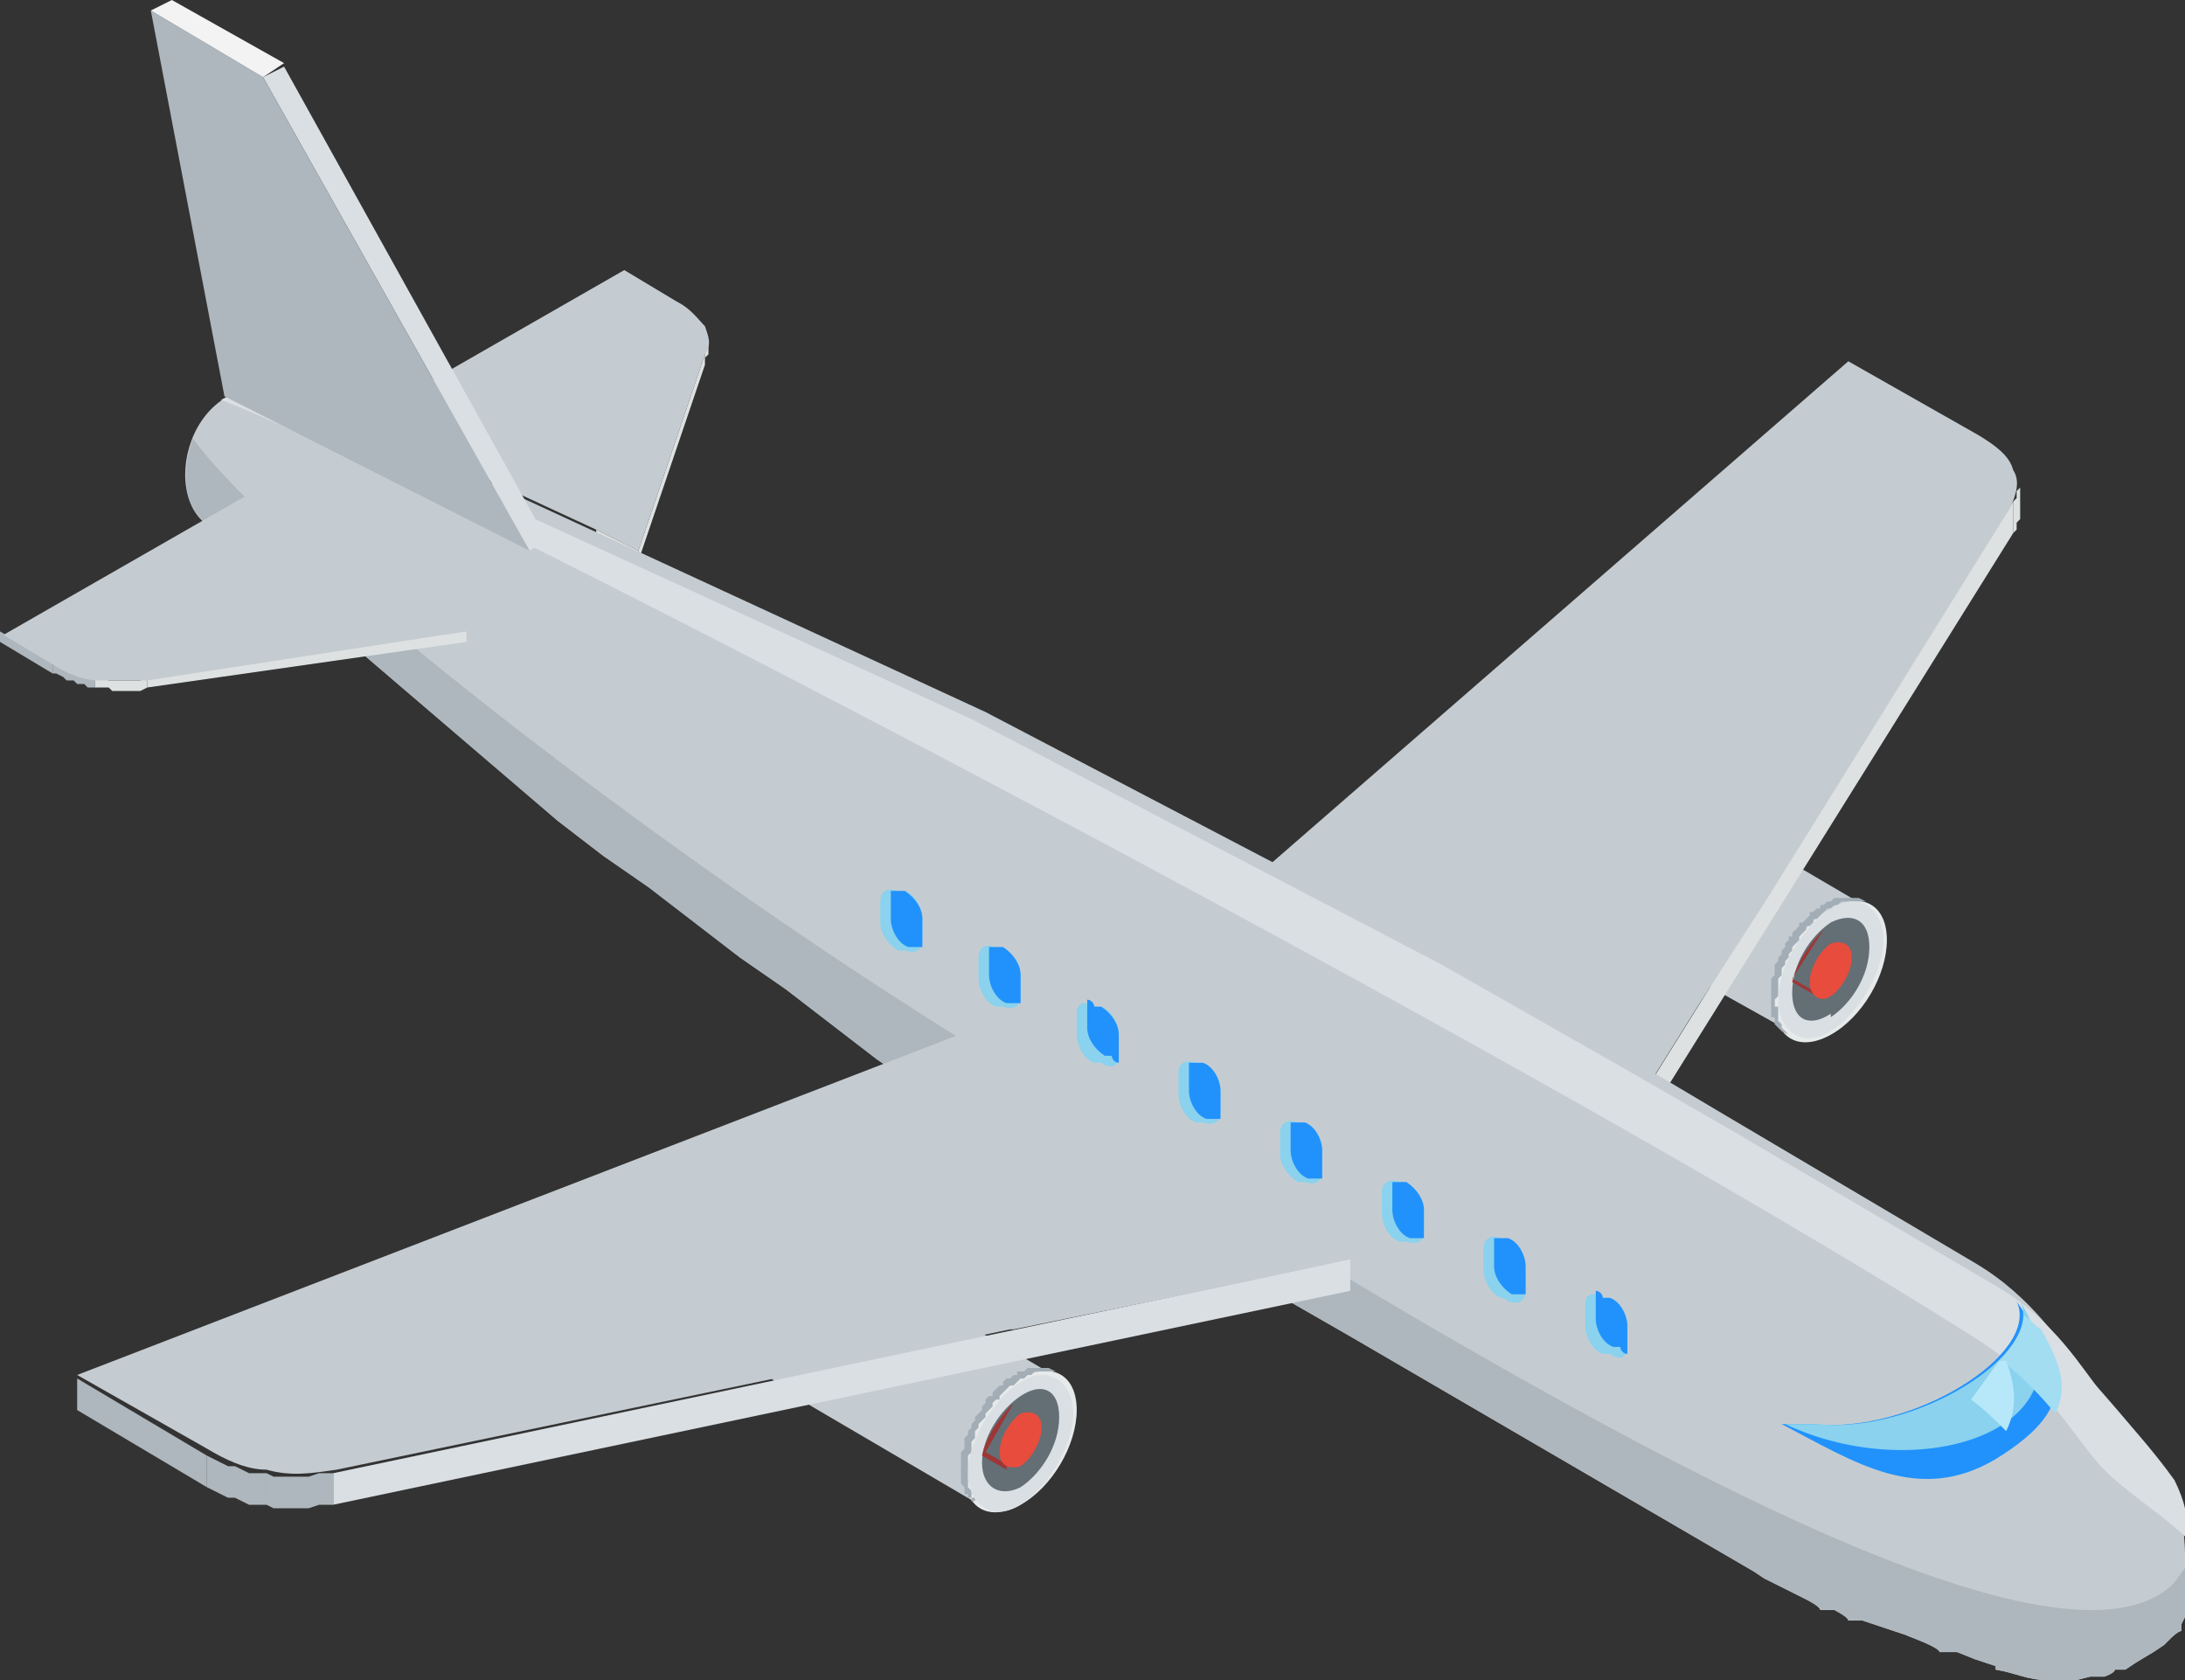
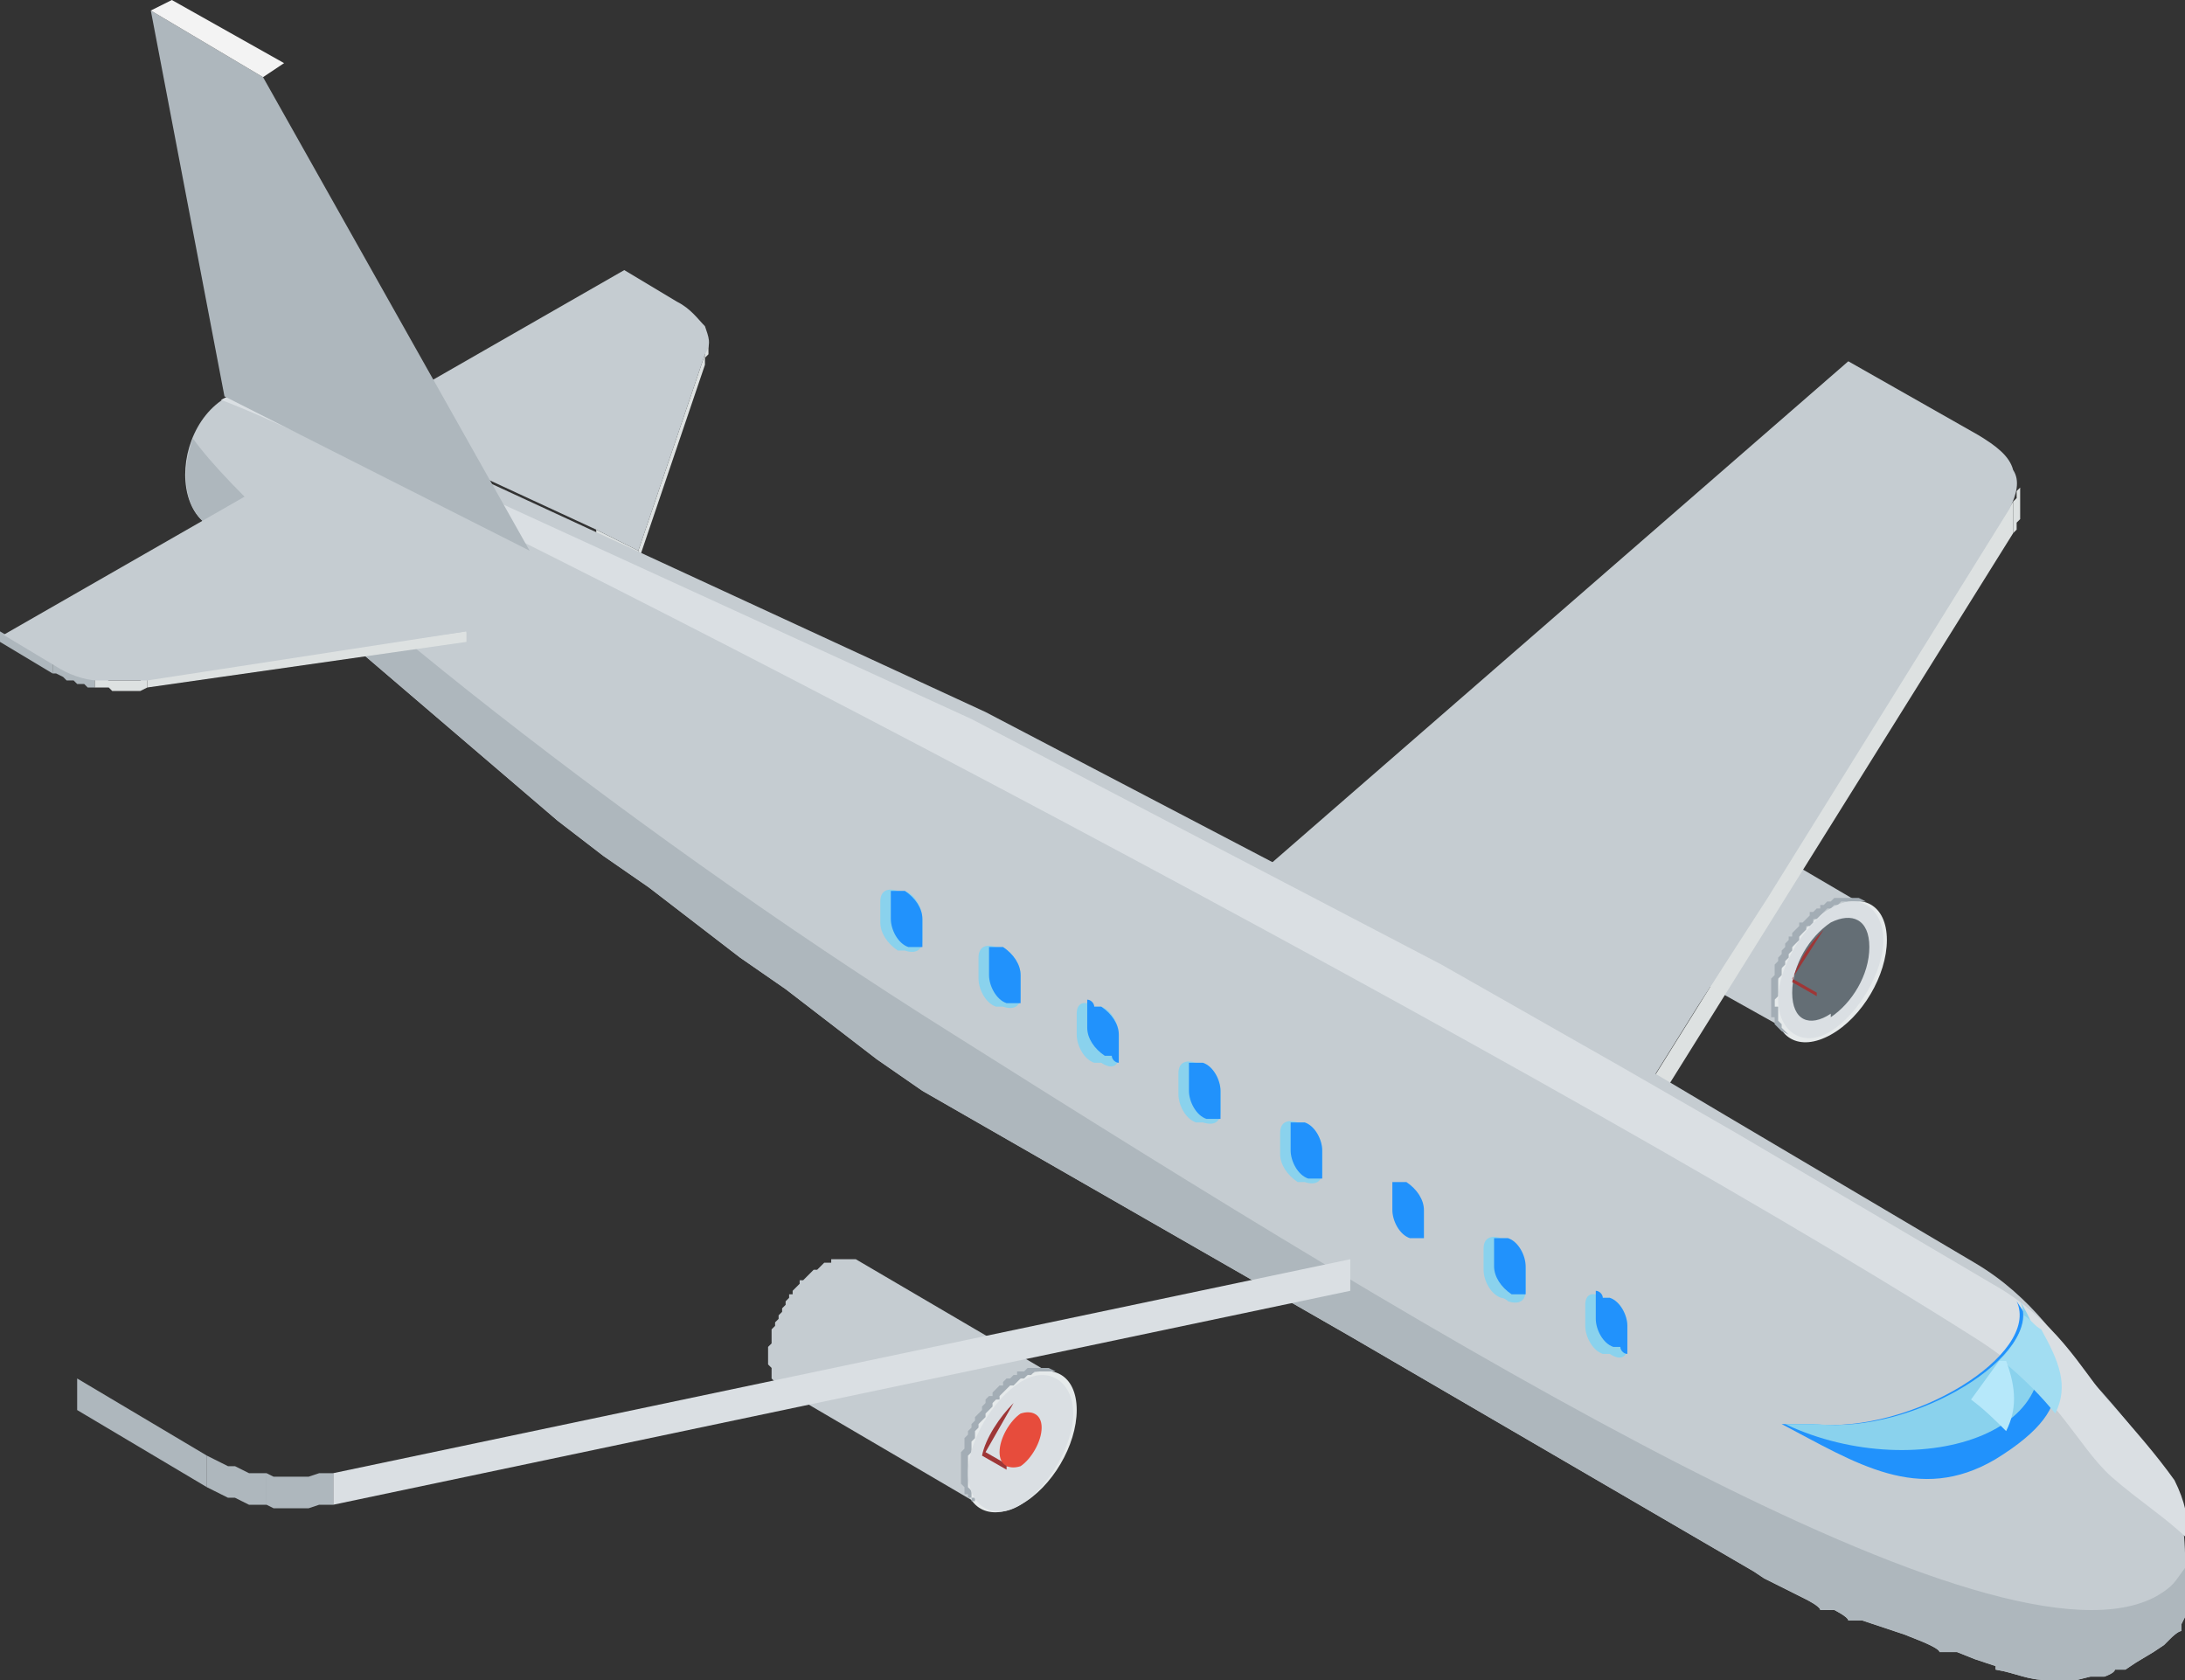
<svg xmlns="http://www.w3.org/2000/svg" version="1.1" viewBox="0 0 62.3 47.9">
  <rect x="0" y="0" width="62.3" height="47.9" fill="#333333" stroke="none" />
  <defs>
    <style>
      .cls-1 {
        fill: #9e3636;
      }

      .cls-1, .cls-2, .cls-3, .cls-4, .cls-5, .cls-6, .cls-7, .cls-8, .cls-9, .cls-10, .cls-11, .cls-12, .cls-13, .cls-14, .cls-15 {
        fill-rule: evenodd;
      }

      .cls-2 {
        fill: #2192fc;
      }

      .cls-3 {
        fill: #8ad2ed;
      }

      .cls-4 {
        fill: #e6eaeb;
      }

      .cls-5 {
        fill: #f3f3f3;
      }

      .cls-6 {
        fill: #bfc7c9;
      }

      .cls-7 {
        fill: #a2ddf2;
      }

      .cls-8 {
        fill: #dde1e1;
      }

      .cls-9 {
        fill: #dadfe3;
      }

      .cls-10 {
        fill: #aeb7bd;
      }

      .cls-11 {
        fill: #b6e8fa;
      }

      .cls-12 {
        fill: #e74c3c;
      }

      .cls-13 {
        fill: #646e75;
      }

      .cls-14 {
        fill: #a3adb5;
      }

      .cls-15 {
        fill: #c5ccd1;
      }
    </style>
  </defs>
  <g>
    <g id="_レイヤー_1" data-name="レイヤー_1">
      <g>
        <polygon class="cls-8" points="20.2 9.8 20.2 10.1 20.1 10.2 20.1 10.3 20.1 10.4 20.1 10.1 20.1 10 20.1 9.9 20.2 9.8" />
        <polygon class="cls-8" points="20.1 10.1 20.1 10.4 18.2 16 18.2 15.7 20.1 10.1" />
        <polygon class="cls-8" points="18.2 15.7 18.2 16 17 15.4 17 15.1 18.2 15.7" />
        <path class="cls-15" d="M17,15.1l-6.7-3.1,7.5-4.3,1.5.9c.4.2.6.5.8.7.1.3.2.5,0,.8l-1.9,5.6-1.2-.6Z" />
        <polygon class="cls-15" points="53.3 25.9 47.5 22.5 47.4 22.5 47.3 22.5 47.3 22.4 47.2 22.4 47.2 22.4 47.1 22.4 47 22.5 46.9 22.5 46.9 22.5 46.8 22.5 46.7 22.5 46.7 22.6 46.6 22.6 46.5 22.6 46.4 22.7 46.3 22.7 46.3 22.8 46.2 22.9 46.1 22.9 46.1 23 46 23.1 45.9 23.1 45.8 23.2 45.8 23.3 45.7 23.4 45.7 23.4 45.6 23.5 45.5 23.6 45.5 23.7 45.4 23.8 45.4 23.9 45.3 24 45.3 24 45.3 24.1 45.2 24.2 45.2 24.3 45.1 24.4 45.1 24.5 45.1 24.6 45.1 24.7 45 24.8 45 24.9 45 25 45 25.1 45 25.2 45 25.3 45 25.4 45 25.4 45 25.5 45 25.6 45 25.7 45.1 25.7 45.1 25.8 45.1 25.9 45.1 25.9 45.2 26 45.2 26 45.3 26.1 45.3 26.1 45.3 26.2 51.2 29.5 51.1 29.5 51.1 29.5 51 29.4 51 29.4 51 29.3 50.9 29.2 50.9 29.2 50.9 29.1 50.9 29 50.9 29 50.8 28.9 50.8 28.8 50.8 28.7 50.8 28.6 50.8 28.5 50.8 28.4 50.8 28.4 50.9 28.3 50.9 28.2 50.9 28.1 50.9 28 50.9 27.9 51 27.8 51 27.7 51 27.6 51.1 27.5 51.1 27.4 51.2 27.3 51.2 27.2 51.3 27.1 51.3 27.1 51.4 27 51.4 26.9 51.5 26.8 51.5 26.7 51.6 26.6 51.7 26.6 51.7 26.5 51.8 26.4 51.9 26.4 52 26.3 52 26.2 52.1 26.2 52.2 26.1 52.3 26.1 52.3 26 52.4 26 52.5 25.9 52.6 25.9 52.6 25.9 52.7 25.9 52.8 25.8 52.9 25.8 52.9 25.8 53 25.8 53.1 25.8 53.1 25.8 53.2 25.8 53.2 25.8 53.3 25.9" />
        <path class="cls-4" d="M52.2,29.5c.9-.5,1.6-1.7,1.6-2.7s-.7-1.4-1.6-.9c-.9.5-1.6,1.7-1.6,2.7s.7,1.4,1.6.9Z" />
        <polygon class="cls-14" points="53.2 25.7 53 25.6 53 25.6 52.9 25.6 52.8 25.6 52.8 25.6 52.7 25.6 52.6 25.6 52.6 25.6 52.5 25.6 52.4 25.6 52.3 25.6 52.3 25.6 52.2 25.7 52.1 25.7 52 25.8 51.9 25.8 51.9 25.9 51.8 25.9 51.7 26 51.6 26 51.6 26.1 51.5 26.2 51.4 26.3 51.3 26.3 51.3 26.4 51.2 26.5 51.1 26.6 51.1 26.7 51 26.7 51 26.8 50.9 26.9 50.9 27 50.8 27.1 50.8 27.2 50.7 27.3 50.7 27.4 50.6 27.5 50.6 27.6 50.6 27.7 50.6 27.8 50.5 27.9 50.5 28 50.5 28.1 50.5 28.2 50.5 28.3 50.5 28.4 50.5 28.5 50.5 28.6 50.5 28.6 50.5 28.7 50.5 28.8 50.5 28.9 50.5 29 50.6 29 50.6 29.1 50.6 29.2 50.6 29.2 50.7 29.3 50.7 29.3 50.8 29.4 50.8 29.4 51 29.5 51 29.5 50.9 29.4 50.9 29.4 50.8 29.3 50.8 29.3 50.8 29.2 50.7 29.1 50.7 29.1 50.7 29 50.7 28.9 50.7 28.8 50.7 28.7 50.6 28.7 50.6 28.6 50.6 28.5 50.7 28.4 50.7 28.3 50.7 28.2 50.7 28.1 50.7 28 50.7 27.9 50.8 27.8 50.8 27.7 50.8 27.6 50.9 27.5 50.9 27.4 51 27.3 51 27.2 51.1 27.1 51.1 27 51.2 26.9 51.2 26.9 51.3 26.8 51.3 26.7 51.4 26.6 51.5 26.5 51.5 26.4 51.6 26.4 51.7 26.3 51.7 26.2 51.8 26.2 51.9 26.1 52 26 52 26 52.1 25.9 52.2 25.9 52.3 25.8 52.4 25.8 52.4 25.8 52.5 25.7 52.6 25.7 52.7 25.7 52.7 25.7 52.8 25.7 52.9 25.7 52.9 25.7 53 25.7 53.1 25.7 53.1 25.7 53.2 25.7" />
        <path class="cls-9" d="M52.2,29.4c.8-.5,1.5-1.7,1.5-2.6s-.7-1.4-1.5-.9c-.8.5-1.5,1.7-1.5,2.6s.7,1.4,1.5.9Z" />
        <path class="cls-13" d="M52.2,29c.6-.4,1.1-1.2,1.1-2s-.5-1-1.1-.7c-.6.4-1.1,1.2-1.1,2s.5,1,1.1.6Z" />
        <path class="cls-1" d="M52,26.5c-.4.4-.8,1-.9,1.5l.7.4h0s0,0,0,0h0s0,0,0,0h0s0,0,0,0h0s0,0,0,0h0s0,0,0,0h0s0,0,0,0h0s0,0,0,0h0c0,0,0-.1,0-.1h0s0,0,0,0h0s0,0,0,0h0s0,0,0,0h0s0,0,0,0h0s0,0,0,0h0s0,0,0,0h0s0,0,0,0h0s0,0,0,0h0s0,0,0,0h0s0,0,0,0h0s0,0,0,0h0s0,0,0,0h0s0,0,0,0h0s0,0,0,0h0s0,0,0,0h0s0,0,0,0h0s0,0,0,0h0s0,0,0,0h0s0,0,0,0h0s0,0,0,0h0s0,0,0,0l-.7-.4Z" />
-         <path class="cls-12" d="M52.2,28.4c.3-.2.6-.7.6-1.1s-.3-.5-.6-.4c-.3.2-.6.7-.6,1.1s.3.6.6.4Z" />
        <polygon class="cls-8" points="47.1 30.8 47.1 31.7 57.4 15.2 57.4 14.3 47.1 30.8" />
        <polygon class="cls-6" points="35.3 24.9 35.3 26.5 46.8 33.2 46.8 31.6 35.3 24.9" />
        <path class="cls-15" d="M46.9,31.1l1.5-2.4h0s2-3.1,2-3.1c0,0,0,0,0,0l6.9-11.1c.2-.4.3-.8.1-1.1-.1-.4-.5-.7-1-1l-3.7-2.1-16.9,14.7,11,6.3Z" />
        <polygon class="cls-8" points="57.4 14.3 57.4 15.2 57.5 15.1 57.5 14.9 57.6 14.8 57.6 14.7 57.6 14.5 57.6 13.6 57.6 13.8 57.6 13.9 57.5 14 57.5 14.2 57.4 14.3" />
        <path class="cls-15" d="M56.9,47.5l-.6-.2-.5-.2h-.5c0-.1-.5-.3-.5-.3l-.5-.2-.6-.2-.6-.2h-.4c0-.1-.4-.3-.4-.3h-.4c0-.1-.4-.3-.4-.3l-.4-.2-.4-.2-.4-.2-.3-.2-11.5-6.7-12.2-7-1.3-.9-1.3-1-1.3-1-1.3-.9-1.3-1-1.3-1-1.3-.9-1.3-1L6.2,15.1c-1.8-.6-.9-4.9,2.2-3.9l19.7,9.1,13,6.8,4.9,2.8,3.2,1.9,7.1,4.2c1.7,1,2.5,2.4,3.1,3.1,3.2,3.5,2.9,4,2.9,6.8v.2s-.1.2-.1.2v.2c-.1,0-.3.2-.3.2l-.2.2-.3.2-.5.3-.3.2h-.3c0,.1-.3.2-.3.2h-.4c0,0-.4.1-.4.1h-.4s-.4,0-.4,0c-.6,0-.9-.2-1.5-.3Z" />
        <path class="cls-10" d="M56.9,47.5l-.6-.2-.5-.2h-.5c0-.1-.5-.3-.5-.3l-.5-.2-.6-.2-.6-.2h-.4c0-.1-.4-.3-.4-.3h-.4c0-.1-.4-.3-.4-.3l-.4-.2-.4-.2-.4-.2-.3-.2-11.5-6.7-12.2-7-1.3-.9-1.3-1-1.3-1-1.3-.9-1.3-1-1.3-1-1.3-.9-1.3-1L6.2,15.1c-.9-.3-1.1-1.5-.7-2.6,2,2.8,11.8,10.8,21.7,17,14.1,8.9,29.8,18.5,34.3,16,.5-.3.5-.4.8-.8,0,.4,0,.7,0,1.2v.2s-.1.2-.1.2v.2c-.1,0-.3.2-.3.2l-.2.2-.3.2-.5.3-.3.2h-.3c0,.1-.3.2-.3.2h-.4c0,0-.4.1-.4.1h-.4s-.4,0-.4,0c-.6,0-.9-.2-1.5-.3Z" />
        <path class="cls-9" d="M6.3,11.4c.2-.1.4-.2.6-.3.2,0,.3,0,.5.1l20.3,9.3,13.4,7,5.1,2.9,3.3,1.9,7.3,4.3c1.8,1,2.6,2.5,3.2,3.2.9,1,1.5,1.7,2,2.4.3.6.4,1.1.4,1.7-.6-.6-1.4-1.1-2.2-1.8-1-.9-1.6-2.5-3.8-3.9C43.2,29.8,11.4,13.3,6.3,11.4Z" />
        <g>
          <path class="cls-3" d="M45.9,37h-.2c-.3-.2-.5-.1-.5.2v.6c0,.3.2.7.5.8h.2c.3.2.5.1.5-.2v-.6c0-.3-.2-.7-.5-.8Z" />
          <g>
            <path class="cls-3" d="M43,35.3c0,0-.1,0-.2,0-.3-.1-.5,0-.5.3v.6c0,.3.2.7.5.8,0,0,.1,0,.2.1.3.1.5,0,.5-.3v-.6c0-.3-.2-.7-.5-.8Z" />
-             <path class="cls-3" d="M40.1,33.7c0,0-.1,0-.2,0-.3-.1-.5,0-.5.3v.6c0,.3.2.7.5.8,0,0,.1,0,.2,0,.3.1.5,0,.5-.3v-.6c0-.3-.2-.6-.5-.8Z" />
            <path class="cls-3" d="M37.2,32c0,0-.1,0-.2,0-.3-.1-.5,0-.5.3v.6c0,.3.2.6.5.8,0,0,.1,0,.2,0,.3.1.5,0,.5-.3v-.6c0-.3-.2-.7-.5-.8Z" />
            <path class="cls-3" d="M34.3,30.3c0,0-.1,0-.2,0-.3-.1-.5,0-.5.3v.6c0,.3.2.7.5.8,0,0,.1,0,.2,0,.3.1.5,0,.5-.3v-.6c0-.3-.2-.7-.5-.8Z" />
          </g>
          <path class="cls-3" d="M31.4,28.7h-.2c-.3-.2-.5-.1-.5.2v.6c0,.3.2.7.5.8h.2c.3.2.5.1.5-.2v-.6c0-.3-.2-.7-.5-.8Z" />
          <path class="cls-3" d="M28.6,27c0,0-.1,0-.2,0-.3-.1-.5,0-.5.3v.6c0,.3.2.7.5.8,0,0,.1,0,.2,0,.3.1.5,0,.5-.3v-.6c0-.3-.2-.6-.5-.8Z" />
          <path class="cls-3" d="M25.8,25.4c0,0-.1,0-.2,0-.3-.1-.5,0-.5.3v.6c0,.3.2.6.5.8,0,0,.1,0,.2,0,.3.1.5,0,.5-.3v-.6c0-.3-.2-.7-.5-.8Z" />
        </g>
        <path class="cls-2" d="M56.9,41.6c-2.2,1.3-4,.1-6.1-1h.9c2.8.3,6.5-2,5.8-3.5,1.2,1.8,2,2.9-.6,4.5Z" />
        <path class="cls-3" d="M50.9,40.6h.9c2.8.3,6.5-2,5.8-3.5,2.3,3.7-2.9,5.3-6.7,3.5Z" />
        <path class="cls-7" d="M57,38.8c.4-.4.7-.9.7-1.3.2.1.3.3.5.4.5.9.8,1.6.4,2.4-.4-.5-.9-1-1.5-1.5Z" />
        <g>
          <path class="cls-2" d="M45.9,37h-.2c0-.1-.1-.2-.2-.2,0,0,0,.1,0,.2v.6c0,.3.2.7.5.8h.2c0,.1.1.2.2.2,0,0,0-.1,0-.2v-.6c0-.3-.2-.7-.5-.8Z" />
          <path class="cls-2" d="M43,35.3c0,0-.1,0-.2,0,0,0-.1,0-.2,0,0,0,0,.1,0,.2v.6c0,.3.2.6.5.8,0,0,.1,0,.2,0,0,0,.1,0,.2,0,0,0,0-.1,0-.2v-.6c0-.3-.2-.7-.5-.8Z" />
          <path class="cls-2" d="M40.1,33.7c0,0-.1,0-.2,0,0,0-.1,0-.2,0,0,0,0,.1,0,.2v.6c0,.3.2.7.5.8,0,0,.1,0,.2,0,0,0,.1,0,.2,0,0,0,0,0,0-.2v-.6c0-.3-.2-.6-.5-.8Z" />
          <path class="cls-2" d="M37.2,32c0,0-.1,0-.2,0,0,0-.1,0-.2,0,0,0,0,.1,0,.2v.6c0,.3.2.7.5.8,0,0,.1,0,.2,0,0,0,.1,0,.2,0,0,0,0-.1,0-.2v-.6c0-.3-.2-.7-.5-.8Z" />
          <path class="cls-2" d="M34.3,30.3c0,0-.1,0-.2,0,0,0-.1,0-.2,0,0,0,0,.1,0,.2v.6c0,.3.2.7.5.8,0,0,.1,0,.2,0,0,0,.1,0,.2,0,0,0,0-.1,0-.2v-.6c0-.3-.2-.7-.5-.8Z" />
          <path class="cls-2" d="M31.4,28.7h-.2c0-.1-.1-.2-.2-.2,0,0,0,.1,0,.2v.6c0,.3.2.6.5.8h.2c0,.1.1.2.2.2,0,0,0,0,0-.2v-.6c0-.3-.2-.6-.5-.8Z" />
          <path class="cls-2" d="M28.6,27c0,0-.1,0-.2,0,0,0-.1,0-.2,0,0,0,0,0,0,.2v.6c0,.3.2.7.5.8,0,0,.1,0,.2,0,0,0,.1,0,.2,0,0,0,0,0,0-.2v-.6c0-.3-.2-.6-.5-.8Z" />
          <path class="cls-2" d="M25.8,25.4c0,0-.1,0-.2,0,0,0-.1,0-.2,0,0,0,0,.1,0,.2v.6c0,.3.2.7.5.8,0,0,.1,0,.2,0,0,0,.1,0,.2,0,0,0,0-.1,0-.2v-.6c0-.3-.2-.6-.5-.8Z" />
        </g>
        <polygon class="cls-15" points="30.2 39.3 24.4 35.9 24.3 35.9 24.3 35.9 24.2 35.9 24.2 35.9 24.1 35.9 24 35.9 24 35.9 23.9 35.9 23.8 35.9 23.7 35.9 23.7 36 23.6 36 23.5 36 23.4 36.1 23.4 36.1 23.3 36.2 23.2 36.2 23.1 36.3 23.1 36.3 23 36.4 22.9 36.5 22.8 36.5 22.8 36.6 22.7 36.7 22.6 36.8 22.6 36.9 22.5 36.9 22.5 37 22.4 37.1 22.4 37.2 22.3 37.3 22.3 37.4 22.2 37.5 22.2 37.6 22.1 37.7 22.1 37.7 22.1 37.8 22 37.9 22 38 22 38.1 22 38.2 22 38.3 21.9 38.4 21.9 38.5 21.9 38.6 21.9 38.7 21.9 38.8 21.9 38.9 21.9 38.9 22 39 22 39.1 22 39.2 22 39.2 22 39.3 22.1 39.4 22.1 39.4 22.1 39.5 22.2 39.5 22.2 39.6 22.3 39.6 28.1 43 28.1 42.9 28 42.9 28 42.8 27.9 42.8 27.9 42.7 27.9 42.7 27.8 42.6 27.8 42.5 27.8 42.5 27.8 42.4 27.8 42.3 27.8 42.2 27.8 42.1 27.8 42.1 27.8 42 27.8 41.9 27.8 41.8 27.8 41.7 27.8 41.6 27.8 41.5 27.8 41.4 27.9 41.3 27.9 41.2 27.9 41.1 28 41 28 40.9 28.1 40.8 28.1 40.7 28.1 40.7 28.2 40.6 28.3 40.5 28.3 40.4 28.4 40.3 28.4 40.2 28.5 40.1 28.5 40.1 28.6 40 28.7 39.9 28.7 39.8 28.8 39.8 28.9 39.7 29 39.6 29 39.6 29.1 39.5 29.2 39.5 29.3 39.4 29.3 39.4 29.4 39.4 29.5 39.3 29.6 39.3 29.6 39.3 29.7 39.3 29.8 39.2 29.9 39.2 29.9 39.2 30 39.2 30.1 39.2 30.1 39.2 30.2 39.3 30.2 39.3" />
        <path class="cls-4" d="M29.1,42.9c.9-.5,1.6-1.7,1.6-2.7s-.7-1.4-1.6-.9c-.9.5-1.6,1.7-1.6,2.7s.7,1.4,1.6.9Z" />
        <polygon class="cls-14" points="30.1 39.1 29.9 39 29.9 39 29.8 39 29.8 39 29.7 39 29.6 39 29.6 39 29.5 39 29.4 39 29.3 39 29.3 39 29.2 39.1 29.1 39.1 29 39.1 29 39.2 28.9 39.2 28.8 39.3 28.7 39.3 28.6 39.4 28.6 39.5 28.5 39.5 28.4 39.6 28.3 39.7 28.3 39.8 28.2 39.8 28.1 39.9 28.1 40 28 40.1 28 40.2 27.9 40.3 27.9 40.3 27.8 40.4 27.8 40.5 27.7 40.6 27.7 40.7 27.6 40.8 27.6 40.9 27.5 41 27.5 41.1 27.5 41.2 27.5 41.3 27.4 41.4 27.4 41.5 27.4 41.6 27.4 41.7 27.4 41.8 27.4 41.9 27.4 42 27.4 42.1 27.4 42.1 27.4 42.2 27.4 42.3 27.5 42.4 27.5 42.4 27.5 42.5 27.5 42.6 27.6 42.6 27.6 42.7 27.7 42.7 27.7 42.8 27.8 42.8 27.9 42.9 27.9 42.9 27.8 42.8 27.8 42.8 27.8 42.7 27.7 42.7 27.7 42.6 27.7 42.6 27.7 42.5 27.6 42.4 27.6 42.3 27.6 42.3 27.6 42.2 27.6 42.1 27.6 42 27.6 41.9 27.6 41.8 27.6 41.7 27.6 41.6 27.6 41.5 27.7 41.4 27.7 41.3 27.7 41.2 27.7 41.1 27.8 41 27.8 40.9 27.8 40.8 27.9 40.7 27.9 40.6 28 40.5 28 40.5 28.1 40.4 28.1 40.3 28.2 40.2 28.3 40.1 28.3 40 28.4 39.9 28.5 39.9 28.5 39.8 28.6 39.7 28.7 39.6 28.7 39.6 28.8 39.5 28.9 39.5 29 39.4 29.1 39.3 29.1 39.3 29.2 39.3 29.3 39.2 29.4 39.2 29.5 39.1 29.5 39.1 29.6 39.1 29.7 39.1 29.7 39.1 29.8 39.1 29.9 39.1 29.9 39.1 30 39.1 30.1 39.1 30.1 39.1" />
        <path class="cls-9" d="M29.1,42.9c.8-.5,1.5-1.7,1.5-2.6s-.7-1.4-1.5-.9c-.8.5-1.5,1.7-1.5,2.6s.7,1.4,1.5.9Z" />
-         <path class="cls-13" d="M29.1,42.4c.6-.4,1.1-1.2,1.1-2s-.5-1-1.1-.6c-.6.4-1.1,1.2-1.1,1.9s.5,1,1.1.7Z" />
        <path class="cls-1" d="M28.9,40c-.4.4-.8,1-.9,1.5l.7.4h0s0,0,0,0h0s0,0,0,0h0s0,0,0,0h0s0,0,0,0h0s0,0,0,0h0s0,0,0,0h0c0-.1,0-.1,0-.1h0s0,0,0,0h0s0,0,0,0h0s0,0,0,0h0s0,0,0,0h0s0,0,0,0h0s0,0,0,0h0s0,0,0,0h0s0,0,0,0h0s0,0,0,0h0s0,0,0,0h0s0,0,0,0h0s0,0,0,0h0s0,0,0,0h0s0,0,0,0h0s0,0,0,0h0s0,0,0,0h0s0,0,0,0h0s0,0,0,0h0s0,0,0,0h.1s0,0,0,0h0s-.7-.4-.7-.4Z" />
        <path class="cls-12" d="M29.1,41.8c.3-.2.6-.7.6-1.1s-.3-.5-.6-.4c-.3.2-.6.7-.6,1.1s.3.5.6.4Z" />
        <polygon class="cls-9" points="38.5 35.9 38.5 36.8 9.5 42.9 9.5 42 38.5 35.9" />
        <polygon class="cls-10" points="9.5 42 9.5 42.9 9.3 42.9 9.1 42.9 8.8 43 8.6 43 8.3 43 8.1 43 7.8 43 7.6 42.9 7.6 42 7.8 42.1 8.1 42.1 8.3 42.1 8.6 42.1 8.8 42.1 9.1 42 9.3 42 9.5 42" />
        <polygon class="cls-10" points="7.6 42 7.6 42.9 7.4 42.9 7.1 42.9 6.9 42.8 6.7 42.7 6.5 42.7 6.3 42.6 6.1 42.5 5.9 42.4 5.9 41.5 6.1 41.6 6.3 41.7 6.5 41.8 6.7 41.8 6.9 41.9 7.1 42 7.4 42 7.6 42" />
        <polygon class="cls-10" points="5.9 41.5 5.9 42.4 2.2 40.2 2.2 39.3 5.9 41.5" />
-         <path class="cls-15" d="M38.5,35.9l-4.2.9h0s-5.4,1.1-5.4,1.1c0,0-.1,0-.1,0l-19.2,4c-.7.1-1.3.2-2,0-.6,0-1.2-.3-1.7-.6l-3.7-2.1,25.4-9.8,11,6.3Z" />
        <polygon class="cls-8" points="13.3 18 13.3 18.3 4.2 19.6 4.2 19.3 13.3 18" />
        <polygon class="cls-8" points="4.2 19.3 4.2 19.6 4 19.7 3.8 19.7 3.6 19.7 3.4 19.7 3.2 19.7 3.1 19.6 2.9 19.6 2.7 19.6 2.7 19.3 2.9 19.3 3.1 19.4 3.2 19.4 3.4 19.4 3.6 19.4 3.8 19.4 4 19.4 4.2 19.3" />
        <polygon class="cls-10" points="2.7 19.3 2.7 19.6 2.5 19.6 2.4 19.5 2.2 19.5 2.1 19.4 1.9 19.4 1.8 19.3 1.6 19.2 1.5 19.2 1.5 18.9 1.6 18.9 1.8 19 1.9 19.1 2.1 19.1 2.2 19.2 2.4 19.2 2.5 19.3 2.7 19.3" />
        <polygon class="cls-10" points="1.5 18.9 1.5 19.2 0 18.3 0 18 1.5 18.9" />
        <path class="cls-15" d="M13.3,18l-9.1,1.4c-.5,0-1,0-1.4,0-.4,0-.9-.2-1.2-.4l-1.5-.9,7.5-4.3,5.8,4.3Z" />
-         <polygon class="cls-9" points="15.1 15.7 7.5 2.2 8.1 1.9 15.6 15.4 15.1 15.7" />
        <polygon class="cls-10" points="6.4 11.3 4.3 .3 7.5 2.2 15.1 15.7 6.4 11.3" />
        <polygon class="cls-5" points="4.3 .3 4.9 0 8.1 1.8 7.5 2.2 4.3 .3" />
        <path class="cls-11" d="M57,38.8h0s0,0,0,0h0s0,0,0,0h0s0,0,0,0h0s0,0,0,0h0s0,0,0,0h0s0,0,0,0h0s0,0,0,0h0s0,0,0,0h0s0,0,0,0h0s0,0,0,0h0s0,0,0,0h0s0,0,0,0h0s0,0,0,0h0s0,0,0,0h0s0,0,0,0h0s0,0,0,0h0s0,0,0,0h0s0,0,0,0h0s0,0,0,0h0s0,0,0,0h0s0,0,0,0h0s0,0,0,0h0s0,0,0,0h0s0,0,0,0h0s0,0,0,0h0s0,0,0,0h0s0,0,0,0h0s0,0,0,0h0s0,0,0,0h0s0,0,0,0h0s0,0,0,0h0s0,0,0,0h0s0,0,0,0h0c0,0,.2,0,.2,0,.3.8.3,1.4,0,2-.3-.3-.6-.6-1-.9Z" />
      </g>
    </g>
  </g>
</svg>